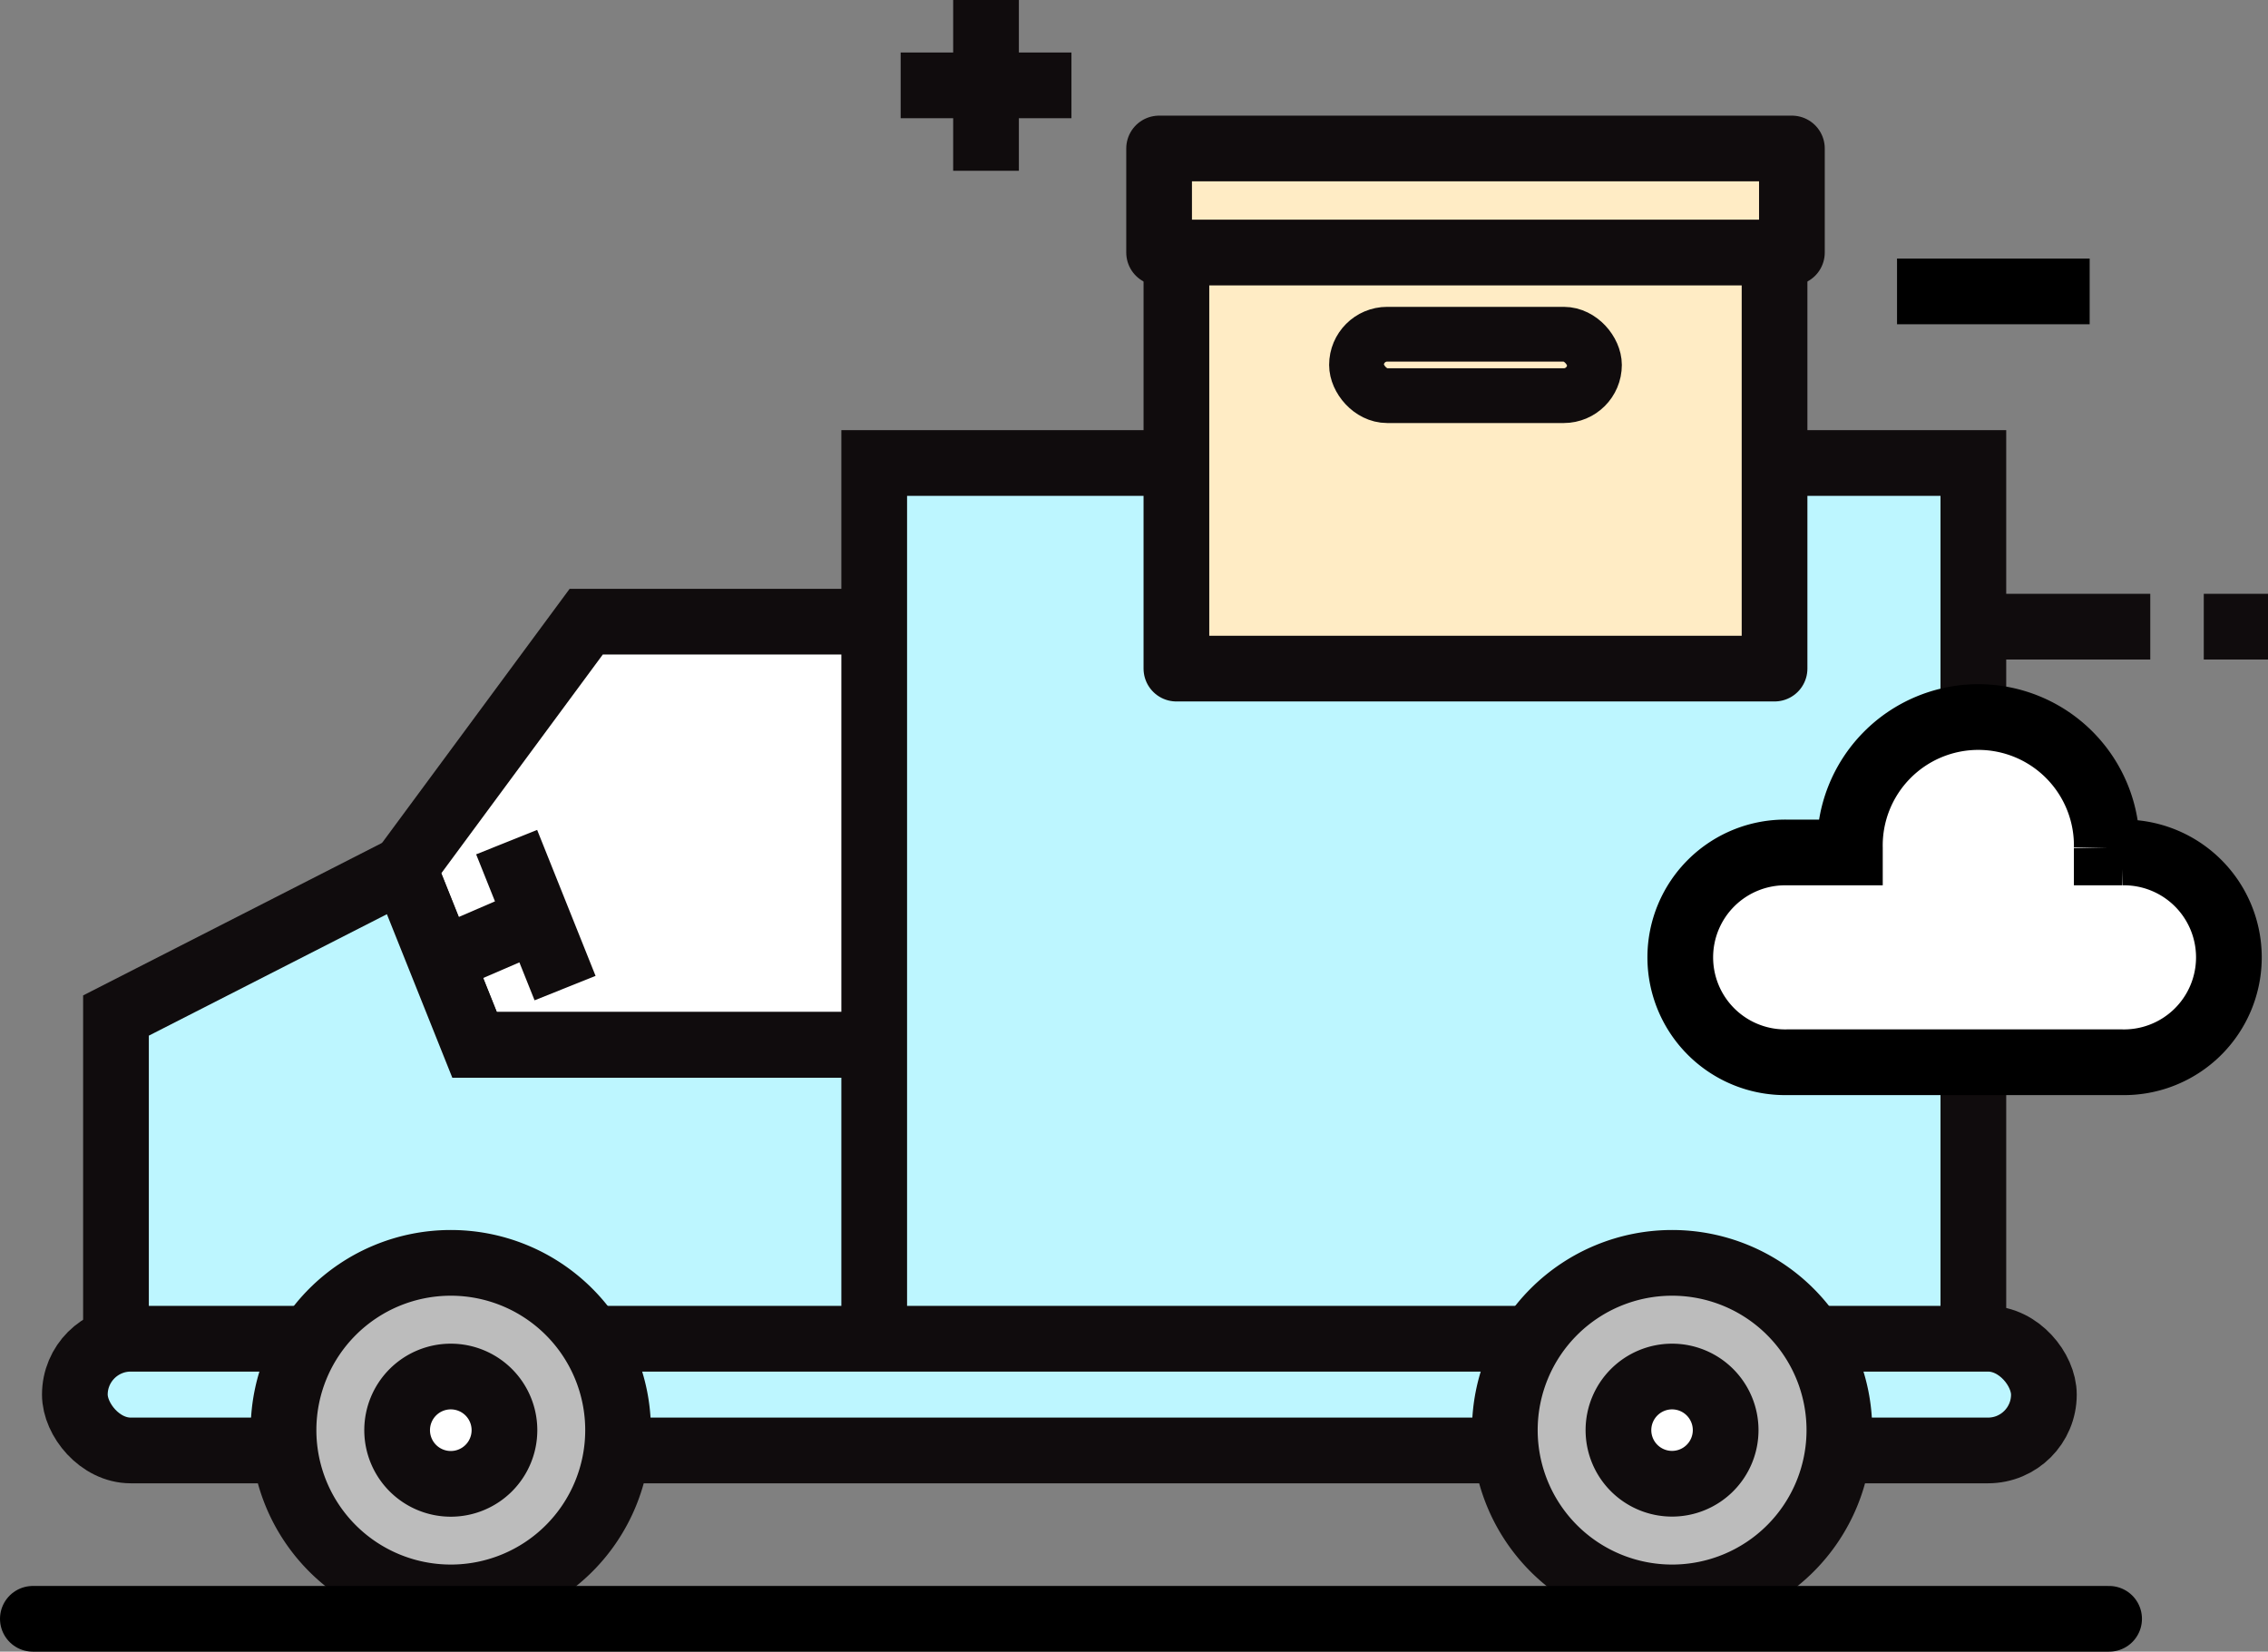
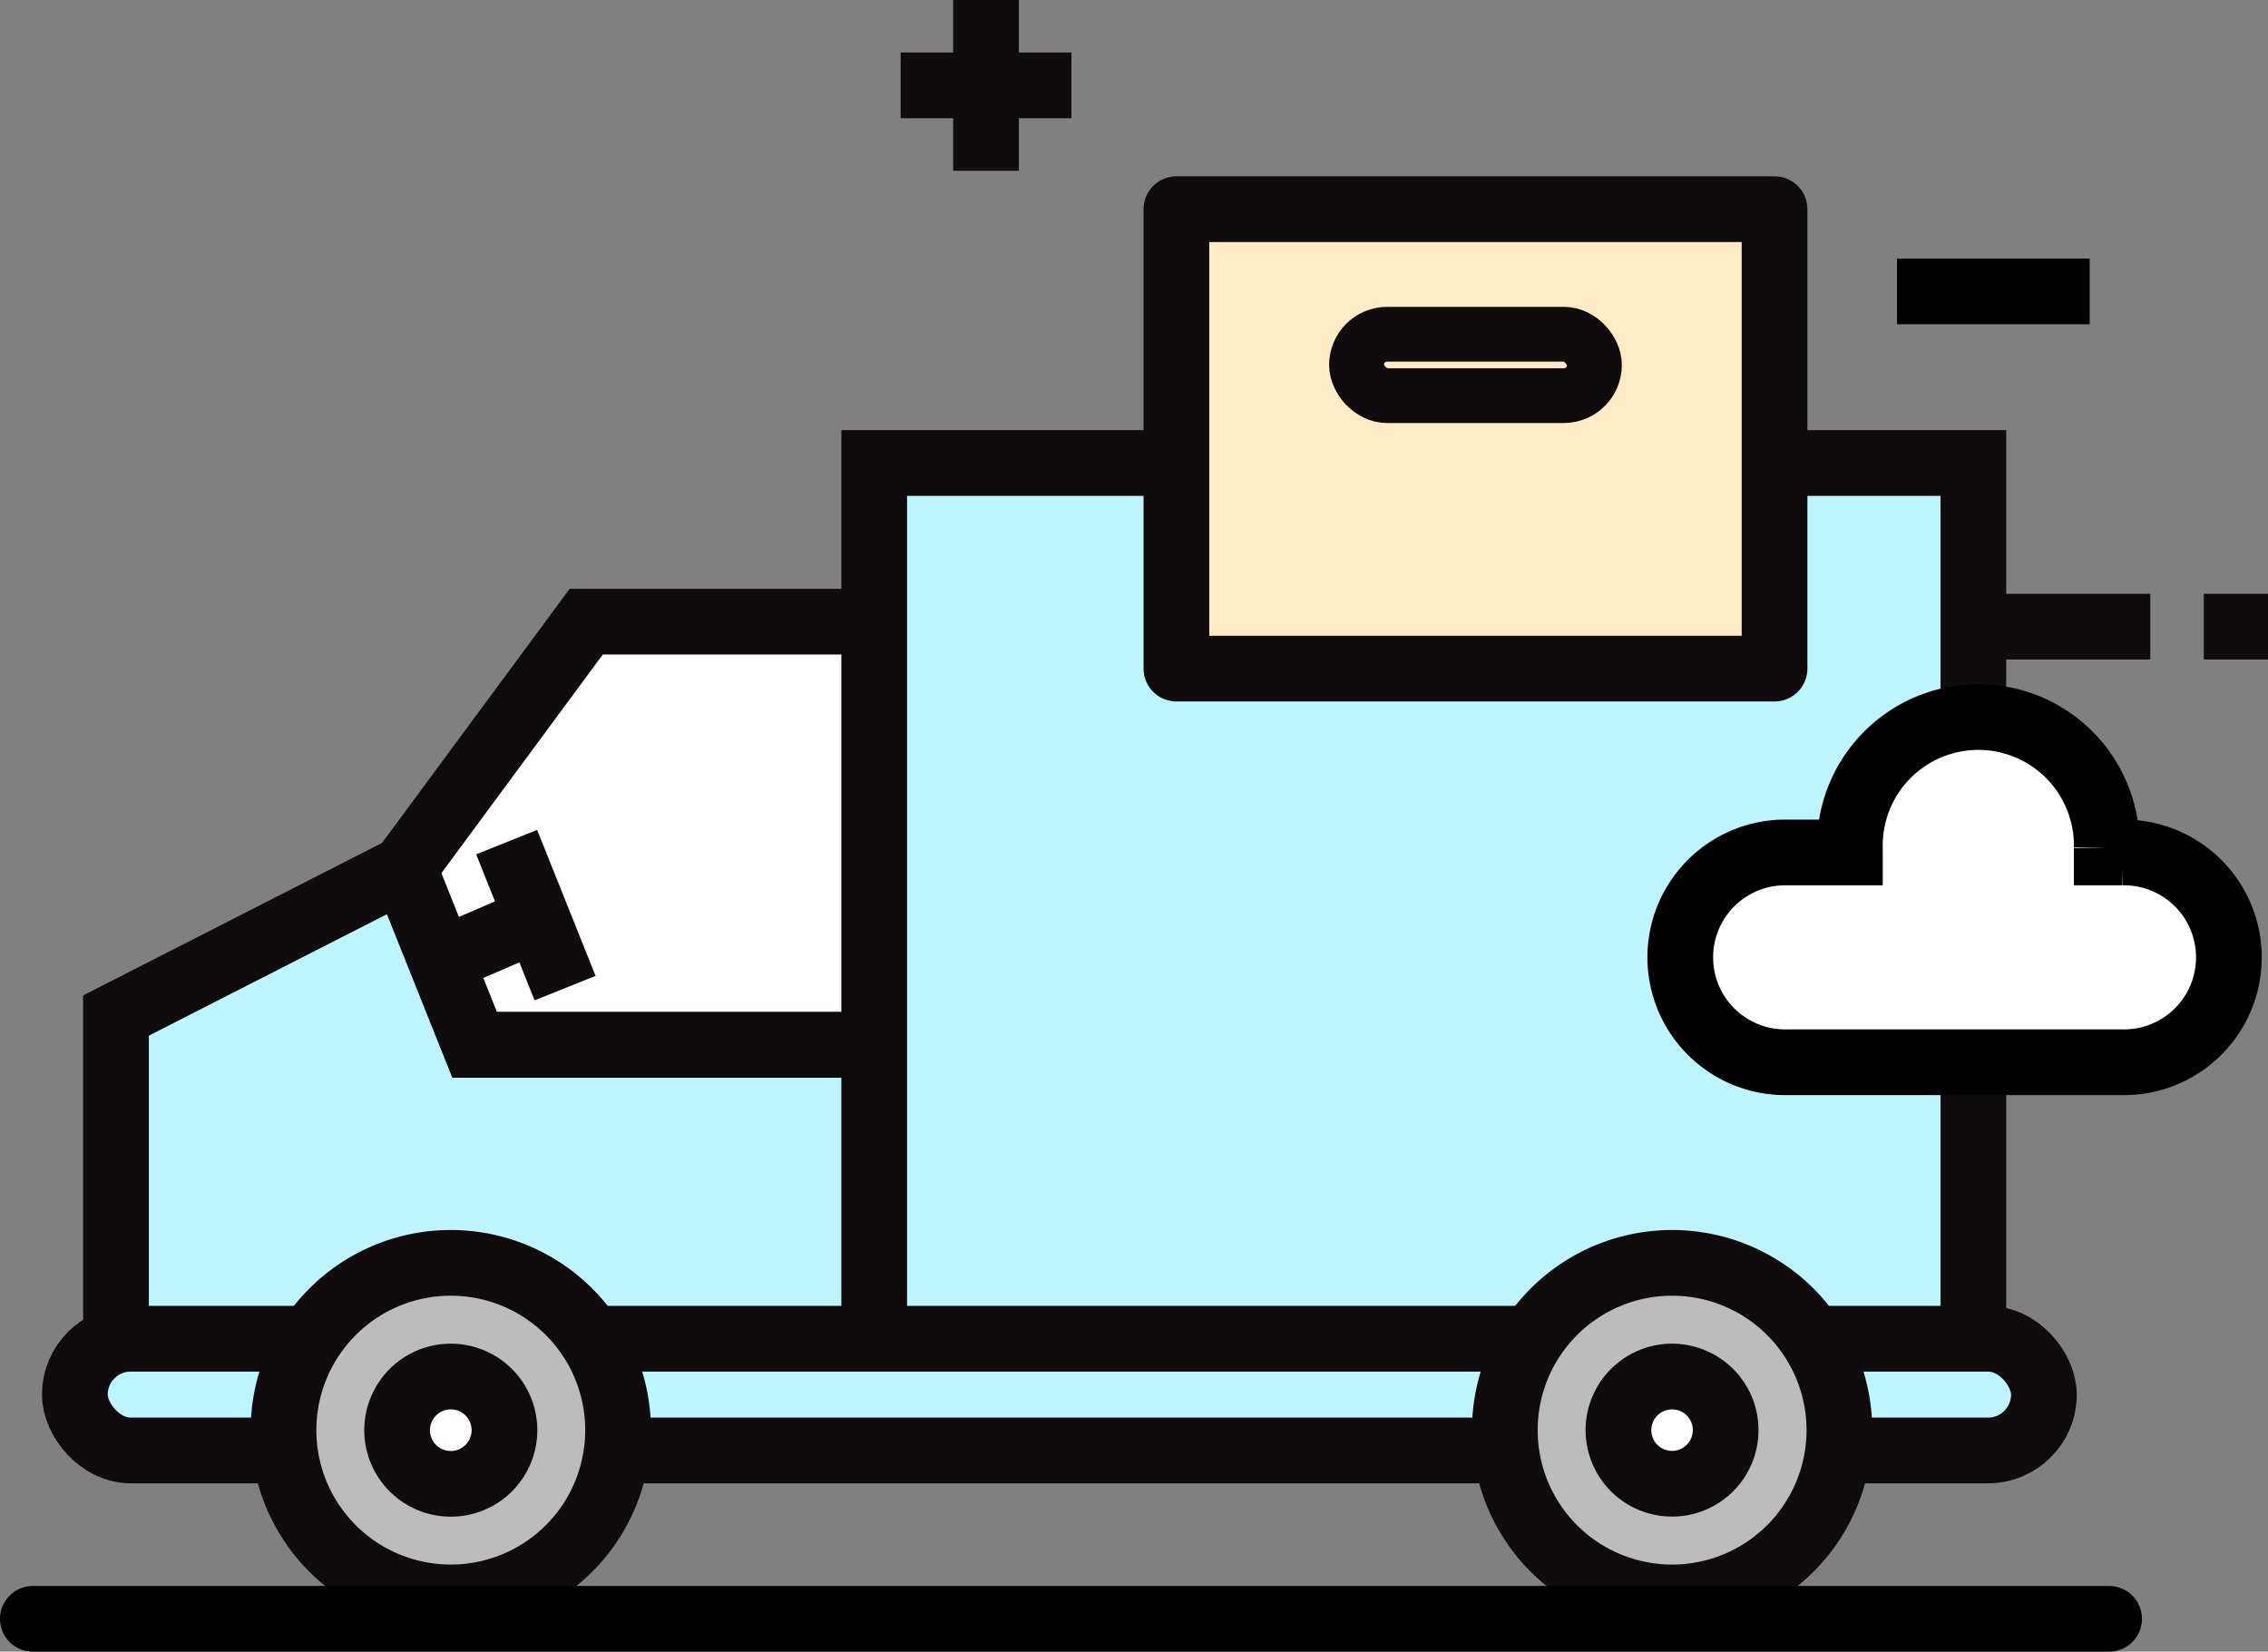
<svg xmlns="http://www.w3.org/2000/svg" width="41.421" height="30.165" viewBox="0 0 41.421 30.165">
  <rect x="0" y="0" width="41.421" height="30.165" fill="#808080" stroke="none" />
  <g id="그룹_2818" data-name="그룹 2818" transform="translate(-30.99 -86.638)">
    <g id="그룹_602" data-name="그룹 602" transform="translate(64.006 98.083)">
      <line id="선_84" data-name="선 84" x1="1.173" transform="translate(7.232)" fill="none" stroke="#100c0d" stroke-width="1.2" />
      <line id="선_85" data-name="선 85" x1="6.255" transform="translate(0)" fill="none" stroke="#100c0d" stroke-width="1.2" />
    </g>
    <g id="그룹_598" data-name="그룹 598" transform="translate(32.357 95.094)">
      <g id="그룹_245" data-name="그룹 245" transform="translate(0)">
        <g id="그룹_242" data-name="그룹 242" transform="translate(0.751 2.898)">
          <path id="패스_275" data-name="패스 275" d="M128.127,837.72h5.582v7.729h-7.621l-.516-1.288-.773-1.933Z" transform="translate(-119.539 -837.72)" fill="#fff" stroke="#100c0d" stroke-width="1.2" />
          <path id="패스_276" data-name="패스 276" d="M115.572,850.138l1.288,3.22h7.621v6.226l-14.17.108v-6.87Z" transform="translate(-110.311 -845.629)" fill="#bdf6ff" stroke="#100c0d" stroke-width="1.2" />
        </g>
        <rect id="사각형_71" data-name="사각형 71" width="20.074" height="16.961" transform="translate(14.599)" fill="#bdf6ff" stroke="#100c0d" stroke-width="1.2" />
        <rect id="사각형_72" data-name="사각형 72" width="35.961" height="2.04" rx="1.02" transform="translate(0 15.994)" fill="#bdf6ff" stroke="#100c0d" stroke-width="1.2" />
        <g id="그룹_243" data-name="그룹 243" transform="translate(26.116 14.608)">
          <path id="패스_277" data-name="패스 277" d="M180.169,873.024a3.055,3.055,0,1,0,3.055-3.055A3.055,3.055,0,0,0,180.169,873.024Z" transform="translate(-180.169 -869.969)" fill="#bcbcbc" stroke="#100c0d" stroke-width="1.2" />
          <path id="패스_278" data-name="패스 278" d="M185.885,876.665a.979.979,0,1,0,.979-.979A.98.98,0,0,0,185.885,876.665Z" transform="translate(-183.81 -873.61)" fill="#fff" stroke="#100c0d" stroke-width="1.2" />
        </g>
        <g id="그룹_244" data-name="그룹 244" transform="translate(3.811 14.608)">
          <path id="패스_279" data-name="패스 279" d="M118.738,873.024a3.055,3.055,0,1,0,3.055-3.055A3.055,3.055,0,0,0,118.738,873.024Z" transform="translate(-118.738 -869.969)" fill="#bcbcbc" stroke="#100c0d" stroke-width="1.2" />
          <path id="패스_280" data-name="패스 280" d="M124.453,876.665a.98.98,0,1,0,.98-.979A.98.98,0,0,0,124.453,876.665Z" transform="translate(-122.378 -873.61)" fill="#fff" stroke="#100c0d" stroke-width="1.2" />
        </g>
      </g>
      <line id="선_93" data-name="선 93" x2="1.067" y2="2.666" transform="translate(7.886 6.924)" fill="#ffdf97" stroke="#100c0d" stroke-linejoin="round" stroke-width="1.2" />
      <line id="선_94" data-name="선 94" x1="1.815" y2="0.783" transform="translate(6.788 8.258)" fill="none" stroke="#100c0d" stroke-linejoin="round" stroke-width="1.2" />
    </g>
    <line id="선_265" data-name="선 265" x2="37.919" transform="translate(31.59 116.203)" fill="none" stroke="#000" stroke-linecap="round" stroke-linejoin="round" stroke-width="1.2" />
    <line id="선_266" data-name="선 266" x2="3.518" transform="translate(65.636 91.96)" fill="none" stroke="#000" stroke-width="1.2" />
    <path id="패스_688" data-name="패스 688" d="M197.147,845.077h-.278c0-.026,0-.052,0-.079a2.346,2.346,0,1,0-4.691,0c0,.027,0,.052,0,.079h-1.138a1.916,1.916,0,1,0,0,3.831h6.1a1.916,1.916,0,1,0,0-3.831Z" transform="translate(-127.403 -742.87)" fill="#fff" stroke="#000" stroke-width="1.2" />
    <g id="그룹_600" data-name="그룹 600" transform="translate(56.416 95.176)">
      <line id="선_145" data-name="선 145" y2="1.403" transform="translate(0)" fill="none" stroke="#000" stroke-linecap="round" stroke-linejoin="round" stroke-width="1.2" />
      <line id="선_146" data-name="선 146" y2="1.403" transform="translate(2.576)" fill="none" stroke="#000" stroke-linecap="round" stroke-linejoin="round" stroke-width="1.2" />
    </g>
    <g id="그룹_601" data-name="그룹 601" transform="translate(47.439 86.638)">
      <line id="선_151" data-name="선 151" y2="3.119" transform="translate(1.559 0)" fill="#fff" stroke="#100c0d" stroke-width="1.2" />
      <line id="선_152" data-name="선 152" x2="3.119" transform="translate(0 1.559)" fill="#fff" stroke="#100c0d" stroke-width="1.2" />
    </g>
    <g id="그룹_603" data-name="그룹 603" transform="translate(52.159 89.35)">
      <rect id="사각형_95" data-name="사각형 95" width="10.924" height="8.391" transform="translate(0.316 1.108)" fill="#ffecc5" stroke="#100c0d" stroke-linecap="round" stroke-linejoin="round" stroke-width="1.2" />
-       <rect id="사각형_96" data-name="사각형 96" width="11.557" height="1.9" transform="translate(0 0)" fill="#ffecc5" stroke="#100c0d" stroke-linecap="round" stroke-linejoin="round" stroke-width="1.2" />
      <rect id="사각형_97" data-name="사각형 97" width="4.346" height="1.122" rx="0.561" transform="translate(3.605 3.392)" fill="#ffecc5" stroke="#100c0d" stroke-linecap="round" stroke-linejoin="round" stroke-width="1" />
    </g>
  </g>
</svg>